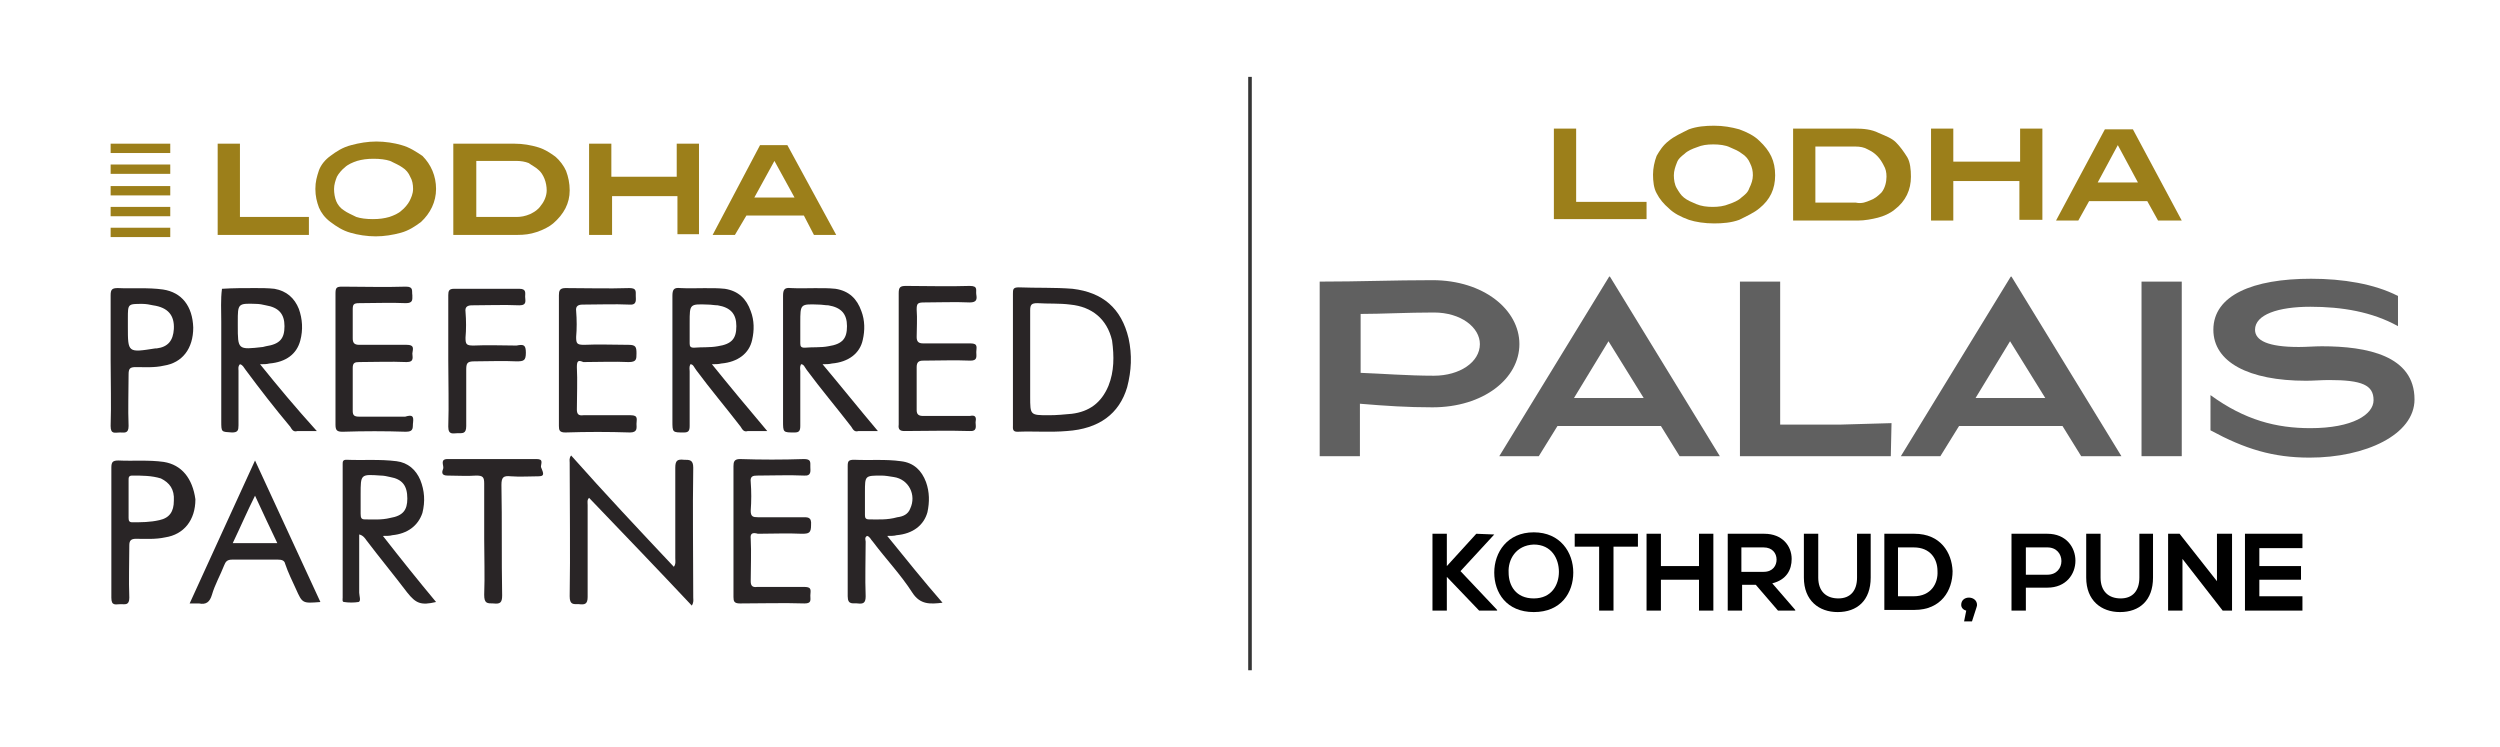
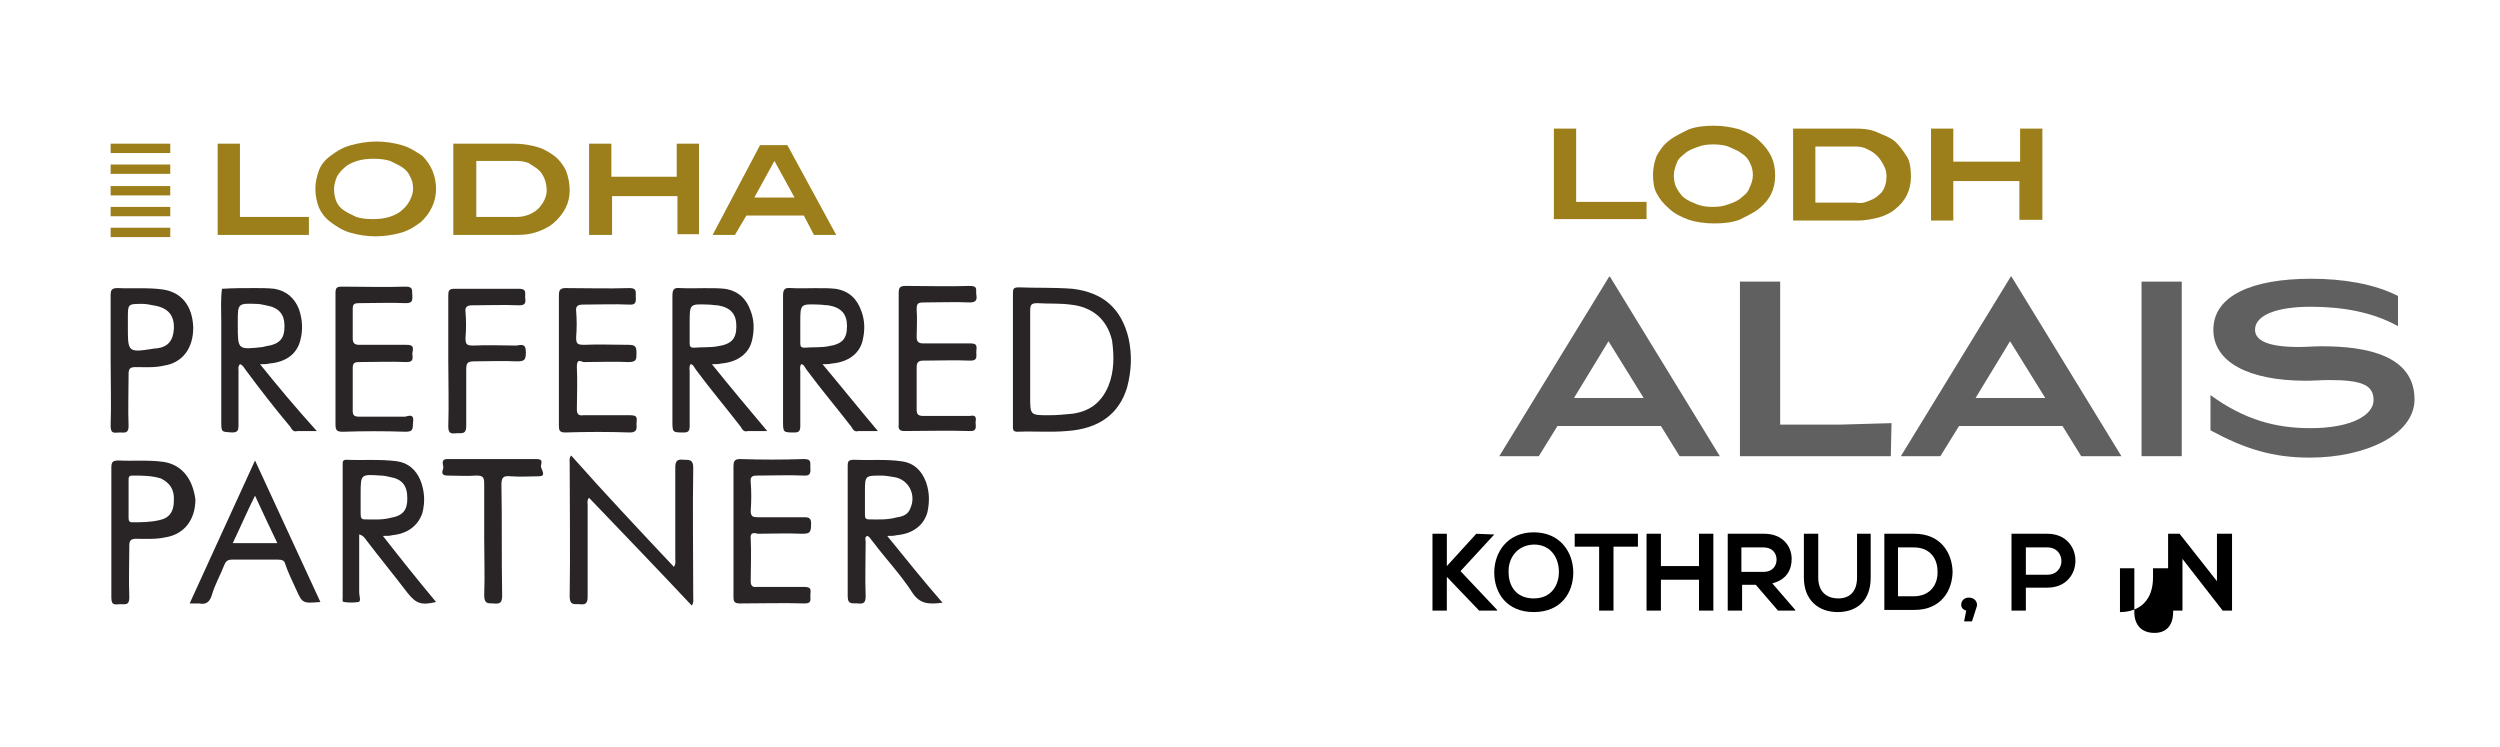
<svg xmlns="http://www.w3.org/2000/svg" version="1.1" id="Layer_1" x="0px" y="0px" viewBox="0 0 348 104" style="enable-background:new 0 0 348 104;" xml:space="preserve">
  <style type="text/css">
	.st0{fill:#292526;}
	.st1{fill:#9C7F1A;}
	.st2{fill-rule:evenodd;clip-rule:evenodd;fill:#9C7F1A;}
	.st3{fill:none;stroke:#353535;stroke-width:0.5;stroke-miterlimit:10;}
	.st4{fill:#606060;}
</style>
  <g>
    <g>
      <path class="st0" d="M157.1,47.1c-1-4.2-3.6-6.4-7.8-6.9c-2.5-0.2-5-0.1-7.5-0.2c-0.8,0-0.8,0.3-0.8,0.9c0,3,0,6,0,9.1v9.2    c0,0.4-0.1,0.9,0.6,0.9c2.3-0.1,4.6,0.1,6.9-0.1c4.5-0.3,7.3-2.4,8.4-6.1C157.5,51.6,157.6,49.4,157.1,47.1z M154.3,53.7    c-1,2.4-2.7,3.6-5.1,3.9c-1.1,0.1-2.1,0.2-3.2,0.2c-2.6,0-2.6,0-2.6-2.6c0-4,0-7.9,0-12c0-0.8,0.2-1,1-1c1.5,0.1,3.1,0,4.6,0.2    c3,0.3,5.1,2,5.8,5C155.1,49.6,155.1,51.7,154.3,53.7z" />
      <path class="st0" d="M114.5,50.7c0.5,0,0.9,0,1.3-0.1c2.3-0.2,3.9-1.4,4.3-3.3c0.3-1.3,0.3-2.7-0.2-4c-0.6-1.7-1.7-2.8-3.6-3.1    c-1.9-0.2-4.1,0-6.2-0.1c-0.9-0.1-1.1,0.2-1.1,1.1c0,5.8,0,11.6,0,17.4c0,1.6,0,1.6,1.6,1.6c0.6,0,0.8-0.2,0.8-0.9    c0-2.6,0-5,0-7.6c0-0.3-0.1-0.6,0.1-1c0.4,0,0.5,0.4,0.8,0.8c2,2.7,4.2,5.3,6.2,7.9c0.2,0.3,0.4,0.8,1,0.6c0.8,0,1.6,0,2.7,0    C119.5,56.8,117.1,53.8,114.5,50.7z M112,48.4c-0.5,0-0.6-0.2-0.6-0.6c0-0.8,0-1.6,0-2.4v-0.5c0-2.6,0-2.6,2.6-2.5    c0.4,0,0.9,0.1,1.3,0.1c1.8,0.3,2.6,1.2,2.6,2.9c0,1.7-0.6,2.5-2.6,2.8C114.3,48.4,113.1,48.3,112,48.4z" />
      <path class="st0" d="M36.2,50.7c0.5,0,0.9,0,1.3-0.1c2.3-0.2,3.8-1.3,4.3-3.2c0.4-1.5,0.3-3-0.2-4.4c-0.6-1.5-1.7-2.5-3.4-2.8    c-0.9-0.1-1.8-0.1-2.7-0.1c-1.5,0-3.1,0-4.6,0.1c-0.2,1.5-0.1,3-0.1,4.6c0,4.6,0,9.2,0,13.8c0,1.6,0,1.5,1.5,1.6    c0.8,0,0.9-0.3,0.9-1c0-2.6,0-5,0-7.6c0-0.2-0.1-0.6,0.2-0.9c0.4,0.1,0.5,0.4,0.8,0.8c2,2.7,4.1,5.4,6.2,7.9    c0.2,0.3,0.4,0.8,1,0.6c0.8,0,1.6,0,2.7,0C41.2,56.8,38.7,53.8,36.2,50.7z M33.1,45.3v-0.5c0-2.5,0-2.6,2.5-2.5    c0.5,0,1,0.1,1.4,0.2c1.8,0.3,2.6,1.2,2.6,2.9c0,1.7-0.6,2.5-2.6,2.8c-0.1,0-0.3,0.1-0.4,0.1C33.1,48.7,33.1,48.7,33.1,45.3z" />
      <path class="st0" d="M22.7,40.3c-2.1-0.3-4.3-0.1-6.3-0.2c-0.8,0-1,0.2-1,1c0,3,0,6,0,9.1c0,3,0.1,6,0,9.1c0,1.2,0.6,0.9,1.3,0.9    c0.6,0,1.2,0.2,1.2-0.9c-0.1-2.4,0-4.8,0-7.2c0-0.8,0.2-1,1-1c1.3,0,2.6,0.1,3.9-0.2c2.6-0.4,4.1-2.4,4.1-5.3    C26.8,42.6,25.3,40.7,22.7,40.3z M24.2,45.8c-0.1,1.6-0.8,2.5-2.4,2.7c-0.1,0-0.1,0-0.2,0c-3.8,0.6-3.8,0.6-3.8-3v-1.2    c0-2,0-2,2-2c0.5,0,1.1,0.1,1.5,0.2C23.4,42.8,24.3,43.9,24.2,45.8z" />
      <path class="st0" d="M57.5,58.8c-0.1,0.6,0.2,1.3-1,1.3c-2.9-0.1-5.8-0.1-8.8,0c-0.8,0-1-0.2-1-1c0-3,0-6,0-9.1c0-3,0-6,0-9.1    c0-0.8,0.1-1,0.9-1c3,0,5.9,0.1,8.9,0c1.1,0,0.8,0.6,0.9,1.2c0,0.6,0.1,1.1-0.9,1.1c-2.1-0.1-4.3,0-6.5,0c-0.8,0-0.9,0.2-0.9,0.9    c0,1.3,0,2.6,0,4c0,0.6,0.2,0.9,0.9,0.9c2.3,0,4.4,0,6.6,0c1.1,0,0.9,0.5,0.8,1.2c0,0.5,0.3,1.2-0.8,1.2c-2.3-0.1-4.4,0-6.6,0    c-0.6,0-0.9,0.1-0.9,0.8c0,2,0,4.1,0,6c0,0.6,0.2,0.8,0.9,0.8c2.1,0,4.3,0,6.4,0C57.4,57.7,57.6,57.9,57.5,58.8z" />
      <path class="st0" d="M99.1,50.7c0.5,0,0.9,0,1.3-0.1c2.3-0.2,3.9-1.4,4.3-3.3c0.3-1.3,0.3-2.7-0.2-4c-0.6-1.7-1.7-2.8-3.6-3.1    c-1.9-0.2-4.1,0-6.2-0.1c-0.9-0.1-1.1,0.2-1.1,1.1c0,5.8,0,11.6,0,17.4c0,1.6,0,1.6,1.6,1.6c0.6,0,0.8-0.2,0.8-0.9    c0-2.6,0-5,0-7.6c0-0.3-0.1-0.6,0.1-1c0.4,0,0.5,0.4,0.8,0.8c2,2.7,4.2,5.3,6.2,7.9c0.2,0.3,0.4,0.8,1,0.6c0.8,0,1.6,0,2.7,0    C104.1,56.8,101.6,53.8,99.1,50.7z M96.6,48.4c-0.5,0-0.6-0.2-0.6-0.6c0-0.8,0-1.6,0-2.4v-0.5c0-2.6,0-2.6,2.6-2.5    c0.4,0,0.9,0.1,1.3,0.1c1.8,0.3,2.6,1.2,2.6,2.9c0,1.7-0.6,2.5-2.6,2.8C98.8,48.4,97.7,48.3,96.6,48.4z" />
      <path class="st0" d="M80.3,51.1c0.1,1.9,0,4,0,5.9c0,0.6,0.2,0.9,0.9,0.8c2.3,0,4.4,0,6.6,0c1.1,0,0.8,0.6,0.8,1.2    c0,0.5,0.2,1.2-0.9,1.2c-3-0.1-6-0.1-9,0c-0.8,0-0.9-0.3-0.9-0.9c0-3.1,0-6.1,0-9.2c0-3,0-6,0-9c0-0.6,0.1-1,0.9-1    c3,0,5.9,0.1,8.9,0c1,0,0.9,0.4,0.9,1.1c0,0.5,0.2,1.3-0.9,1.2c-2.1-0.1-4.3,0-6.5,0c-0.6,0-1,0.2-0.9,0.9c0.1,1.2,0.1,2.5,0,3.6    c0,0.9,0.1,1.1,1.1,1.1c2-0.1,4.1,0,6.2,0c1,0,1.1,0.3,1.1,1.2c0,0.8,0,1.2-1.1,1.2c-2-0.1-4.2,0-6.3,0    C80.5,50.1,80.3,50.2,80.3,51.1z" />
      <path class="st0" d="M135.8,58.8c0,0.5,0.3,1.3-0.9,1.2c-3-0.1-6,0-9,0c-0.6,0-0.9-0.2-0.8-0.9c0-3.1,0-6.2,0-9.3c0-3,0-6,0-9    c0-0.8,0.2-1,1-1c3,0,5.9,0.1,8.9,0c1.2,0,0.8,0.6,0.9,1.2c0.1,0.6,0.1,1.1-0.9,1.1c-2.1-0.1-4.3,0-6.4,0c-0.9,0-1,0.2-1,1    c0.1,1.3,0,2.6,0,3.8c0,0.6,0.2,0.9,0.9,0.9c2.3,0,4.4,0,6.6,0c1.1,0,0.8,0.6,0.8,1.2c0,0.6,0.2,1.2-0.8,1.2c-2.3-0.1-4.4,0-6.6,0    c-0.6,0-0.9,0.2-0.9,0.9c0,2,0,4.1,0,6c0,0.6,0.3,0.8,0.9,0.8c2.1,0,4.3,0,6.5,0C135.9,57.7,135.9,58.2,135.8,58.8z" />
      <path class="st0" d="M73.2,49.1c0,1.1-0.3,1.2-1.3,1.2c-1.9-0.1-4,0-5.9,0c-1,0-1.1,0.3-1.1,1.2c0,2.6,0,5.3,0,7.8    c0,1.1-0.5,1-1.2,1c-0.6,0-1.3,0.3-1.3-0.9c0.1-3.1,0-6.1,0-9.2c0-3,0-6,0-9.1c0-0.6,0.1-0.9,0.8-0.9c3,0,6,0,9.1,0    c1,0,0.8,0.6,0.8,1.1s0.3,1.2-0.8,1.2c-2.3-0.1-4.4,0-6.6,0c-0.6,0-1,0.2-0.9,0.9c0.1,1.2,0.1,2.5,0,3.6c0,0.9,0.1,1.1,1.1,1.1    c2-0.1,4.1,0,6,0C72.9,47.9,73.2,48,73.2,49.1z" />
    </g>
    <g>
      <path class="st0" d="M96.5,83.2c0,0.3,0.1,0.6-0.2,1.1c-4.7-5-9.5-10-14.3-15c-0.3,0.3-0.2,0.6-0.2,1c0,4.3,0,8.5,0,12.8    c0,1-0.4,1.1-1.2,1c-0.8,0-1.3,0.1-1.3-1.1c0.1-6.2,0-12.4,0-18.6c0-0.3-0.1-0.6,0.2-1c4.7,5.3,9.5,10.4,14.3,15.5    c0.3-0.4,0.2-0.8,0.2-1.2c0-4.2,0-8.5,0-12.6c0-1,0.3-1.2,1.2-1.1c0.8,0,1.3,0,1.3,1.1C96.4,71.1,96.5,77.1,96.5,83.2z" />
      <path class="st0" d="M123.5,74.6c0.5,0,1,0,1.3-0.1c2.3-0.2,3.8-1.4,4.3-3.2c0.3-1.4,0.3-2.8-0.2-4.2c-0.6-1.6-1.7-2.7-3.5-2.9    c-2.1-0.3-4.3-0.1-6.5-0.2c-0.8,0-0.9,0.2-0.9,0.9c0,6,0,12.1,0,18.1c0,1.3,0.8,0.9,1.4,1c0.8,0.1,1.1-0.1,1.1-1    c-0.1-2.6,0-5,0-7.6c0-0.2-0.2-0.6,0.2-0.8c0.4,0.1,0.5,0.5,0.8,0.8c1.8,2.4,3.9,4.6,5.5,7.1c1.1,1.7,2.5,1.6,4.2,1.4    C128.5,80.8,126.1,77.8,123.5,74.6z M121,72.3c-0.5,0-0.6-0.2-0.6-0.6c0-0.8,0-1.6,0-2.4v-0.8c0-2.3,0-2.3,2.3-2.3    c0.5,0,1.1,0.1,1.7,0.2c2.1,0.3,3.2,2.5,2.3,4.4c-0.3,0.8-1,1.1-1.8,1.2C123.5,72.4,122.2,72.3,121,72.3z" />
      <path class="st0" d="M53.3,74.6c0.5,0,1,0,1.3-0.1c2.1-0.2,3.6-1.3,4.2-3.1c0.4-1.6,0.3-3.1-0.3-4.6c-0.6-1.4-1.7-2.4-3.3-2.6    c-2.4-0.3-4.6-0.1-7-0.2c-0.5,0-0.5,0.3-0.5,0.6c0,6.2,0,12.4,0,18.6c0,0.2-0.1,0.6,0.2,0.6c0.6,0.1,1.4,0.1,2,0    c0.4-0.1,0.1-0.9,0.1-1.3c0-2.7,0-5.4,0-8.1c0.5,0.1,0.8,0.5,1,0.8c1.9,2.5,3.8,4.8,5.7,7.3c1.2,1.5,1.9,1.8,4,1.3    C58.2,80.8,55.8,77.8,53.3,74.6z M50.8,72.3c-0.5,0-0.6-0.2-0.6-0.8c0-0.8,0-1.6,0-2.4v-0.3c0-2.8,0-2.8,2.8-2.6    c0.4,0,0.9,0.1,1.3,0.2c1.7,0.3,2.4,1.2,2.4,3c0,1.6-0.6,2.4-2.4,2.7C53.1,72.4,51.9,72.3,50.8,72.3z" />
      <path class="st0" d="M22.8,64.3c-2.1-0.3-4.3-0.1-6.3-0.2c-0.8,0-1,0.2-1,1c0,3,0,6,0,8.9c0,3.1,0,6.1,0,9.2    c0,1.2,0.6,0.9,1.3,0.9c0.6,0,1.2,0.2,1.2-0.9c-0.1-2.5,0-4.8,0-7.3c0-0.6,0.2-0.9,0.9-0.9c1.4,0,2.7,0.1,4.1-0.2    c2.6-0.4,4.2-2.4,4.2-5.3C26.8,66.6,25.3,64.7,22.8,64.3z M24.2,69.7c0,1.5-0.6,2.4-2,2.7c-1.3,0.3-2.5,0.3-3.8,0.3    c-0.4,0-0.5-0.2-0.5-0.6c0-0.9,0-1.8,0-2.7s0-1.7,0-2.6c0-0.3,0-0.6,0.5-0.6c1.4,0,2.7,0,4,0.4C23.6,67.2,24.3,68.1,24.2,69.7z" />
      <path class="st0" d="M104.5,75c0.1,1.9,0,4,0,5.9c0,0.6,0.2,0.9,0.9,0.8c2.3,0,4.4,0,6.6,0c1.1,0,0.8,0.6,0.8,1.2S113,84,112,84    c-3-0.1-6,0-9,0c-0.8,0-0.9-0.3-0.9-0.9c0-3.1,0-6.1,0-9.2c0-3,0-6,0-9c0-0.6,0.1-1,0.9-1c3,0.1,5.9,0.1,8.9,0    c1,0,0.9,0.4,0.9,1.1c0,0.5,0.2,1.3-0.9,1.2c-2.1-0.1-4.3,0-6.5,0c-0.6,0-1,0.1-0.9,0.9c0.1,1.3,0.1,2.6,0,4c0,0.8,0.3,0.9,1,0.9    c2,0,4.1,0,6.1,0c0.8,0,1.4-0.1,1.3,1.1c0,1.1-0.3,1.2-1.3,1.2c-2-0.1-4.1,0-6.1,0C104.8,74.1,104.4,74.2,104.5,75z" />
      <path class="st0" d="M35.5,64.1c-3.1,6.8-6.1,13.3-9.1,19.9c0.5,0,1,0,1.3,0c1,0.2,1.5-0.2,1.8-1.2c0.4-1.4,1.2-2.8,1.7-4.1    c0.2-0.5,0.4-0.8,1.1-0.8c2.1,0,4.3,0,6.4,0c0.5,0,0.9,0.1,1,0.6c0.4,1.2,1,2.4,1.5,3.5c0.9,2,0.9,2,3.4,1.8    C41.6,77.3,38.6,70.8,35.5,64.1z M32.4,75.6c1.1-2.3,2-4.4,3.1-6.6c1.1,2.4,2.1,4.5,3.1,6.6H32.4z" />
      <path class="st0" d="M75,66.3c-1.3,0-2.6,0.1-3.9,0c-1-0.1-1.3,0.1-1.3,1.2c0.1,5.1,0,10.3,0.1,15.4c0,1-0.3,1.2-1.2,1.1    c-0.9,0-1.3,0-1.3-1.2c0.1-2.6,0-5.3,0-7.8s0-5.1,0-7.7c0-0.9-0.2-1.1-1.1-1.1c-1.3,0.1-2.6,0-4,0c-0.9,0-0.8-0.5-0.6-1    c0.1-0.4-0.5-1.3,0.6-1.3c4.2,0,8.3,0,12.4,0c1,0,0.6,0.6,0.6,1.1C75.5,65.6,76,66.3,75,66.3z" />
    </g>
    <g>
      <g>
        <path class="st1" d="M30.3,32.7V20h3.1v10.2H43v2.5H30.3z" />
        <path class="st1" d="M60.7,26.3c0,1.8-0.8,3.4-2.1,4.6c-0.8,0.6-1.7,1.2-2.8,1.5s-2.3,0.5-3.5,0.5s-2.5-0.2-3.5-0.5     c-1.1-0.3-2-0.9-2.8-1.5s-1.3-1.3-1.6-2c-0.3-0.8-0.5-1.6-0.5-2.6s0.2-1.7,0.5-2.6c0.3-0.8,0.9-1.5,1.6-2     c0.8-0.6,1.7-1.2,2.9-1.5c1.1-0.3,2.3-0.5,3.5-0.5s2.5,0.2,3.5,0.5c1.1,0.3,2,0.9,2.9,1.5C60,22.9,60.7,24.5,60.7,26.3z      M57.5,26.3c0-0.6-0.1-1.2-0.4-1.7c-0.2-0.5-0.6-1-1.1-1.3c-0.4-0.3-1.1-0.6-1.7-0.9c-0.6-0.2-1.4-0.3-2.3-0.3s-1.6,0.1-2.3,0.3     c-0.6,0.2-1.3,0.5-1.7,0.9c-0.4,0.3-0.9,0.9-1.1,1.3c-0.2,0.5-0.4,1.1-0.4,1.7s0.1,1.2,0.3,1.7s0.6,1,1.1,1.3     c0.4,0.3,1.1,0.6,1.7,0.9c0.6,0.2,1.4,0.3,2.3,0.3s1.6-0.1,2.3-0.3c0.6-0.2,1.3-0.5,1.7-0.9c0.4-0.3,0.9-0.9,1.1-1.3     C57.2,27.6,57.5,27,57.5,26.3z" />
        <path class="st1" d="M74.9,20.5c1,0.3,1.7,0.8,2.4,1.3c0.6,0.5,1.2,1.3,1.5,2c0.3,0.8,0.5,1.7,0.5,2.7c0,1.8-0.8,3.3-2.3,4.6     c-0.6,0.5-1.4,0.9-2.3,1.2c-0.9,0.3-1.7,0.4-2.7,0.4h-8.9V20h8.5C72.8,20,73.9,20.2,74.9,20.5z M73.8,29.8     c0.6-0.3,1.1-0.6,1.5-1.2c0.5-0.6,0.8-1.4,0.8-2.1c0-0.5-0.1-1.1-0.3-1.6c-0.2-0.5-0.5-1-0.9-1.3c-0.3-0.3-0.9-0.6-1.3-0.9     c-0.5-0.2-1.1-0.3-1.7-0.3h-5.6v7.8h5.6C72.5,30.2,73.1,30.1,73.8,29.8z" />
        <path class="st1" d="M94.3,32.7v-5.4h-9.1v5.4H82V20h3.1v4.6h9.1V20h3.1v12.6h-3L94.3,32.7z" />
        <path class="st1" d="M113.3,32.7l-1.4-2.7h-8l-1.6,2.7h-3.1l6.6-12.5h3.8l6.8,12.5H113.3z M107.8,22.4l-2.8,5.1h5.6L107.8,22.4z" />
      </g>
      <g>
        <rect x="15.4" y="31.7" class="st2" width="8.3" height="1.3" />
        <rect x="15.4" y="20" class="st2" width="8.3" height="1.3" />
        <rect x="15.4" y="22.9" class="st2" width="8.3" height="1.3" />
        <rect x="15.4" y="25.9" class="st2" width="8.3" height="1.3" />
        <rect x="15.4" y="28.8" class="st2" width="8.3" height="1.3" />
      </g>
    </g>
  </g>
-   <line class="st3" x1="174" y1="10.7" x2="174" y2="93.3" />
  <g>
    <g>
      <g>
        <path class="st1" d="M216.3,30.7V17.9h3.1v10.2h9.8v2.4h-12.9V30.7z" />
        <path class="st1" d="M247.1,24.4c0,1.9-0.7,3.4-2.2,4.6c-0.7,0.6-1.8,1.1-2.8,1.6c-1.1,0.4-2.3,0.5-3.5,0.5     c-1.3,0-2.6-0.2-3.5-0.5c-1.1-0.4-2.1-0.9-2.8-1.6c-0.7-0.6-1.3-1.3-1.7-2.1c-0.4-0.7-0.5-1.7-0.5-2.6c0-0.9,0.2-1.8,0.5-2.6     c0.4-0.7,0.9-1.5,1.7-2.1c0.7-0.6,1.8-1.1,2.8-1.6c1.1-0.4,2.3-0.5,3.5-0.5c1.3,0,2.4,0.2,3.5,0.5c1.1,0.4,2.1,0.9,2.8,1.6     C246.4,21,247.1,22.4,247.1,24.4z M244,24.4c0-0.6-0.1-1.1-0.4-1.7c-0.2-0.5-0.6-1-1.1-1.3c-0.5-0.4-1-0.6-1.7-0.9     c-0.6-0.3-1.5-0.4-2.3-0.4c-0.9,0-1.6,0.1-2.3,0.4c-0.6,0.2-1.3,0.5-1.7,0.9c-0.5,0.4-0.9,0.7-1.1,1.3c-0.2,0.5-0.4,1.1-0.4,1.7     c0,0.6,0.1,1.3,0.4,1.8c0.3,0.5,0.6,1,1,1.3c0.5,0.4,1,0.6,1.7,0.9s1.5,0.4,2.3,0.4s1.6-0.1,2.3-0.4c0.6-0.2,1.3-0.5,1.7-0.9     c0.5-0.4,0.9-0.7,1.1-1.3C243.8,25.6,244,25,244,24.4z" />
        <path class="st1" d="M261.5,18.5c0.9,0.4,1.8,0.7,2.4,1.3c0.6,0.6,1.1,1.3,1.6,2.1c0.4,0.7,0.5,1.7,0.5,2.7     c0,1.8-0.7,3.4-2.3,4.6c-0.6,0.5-1.5,0.9-2.3,1.1c-0.8,0.2-1.8,0.4-2.8,0.4h-9V17.9h8.6C259.4,17.9,260.5,18,261.5,18.5z      M260.3,27.9c0.6-0.2,1.1-0.6,1.6-1.1c0.5-0.6,0.7-1.5,0.7-2.2c0-0.6-0.1-1.1-0.4-1.6c-0.2-0.4-0.5-0.9-0.9-1.3     c-0.4-0.4-0.7-0.6-1.3-0.9c-0.5-0.3-1.1-0.4-1.7-0.4h-5.6v7.8h5.6C259.2,28.4,259.8,28.1,260.3,27.9z" />
        <path class="st1" d="M281.1,30.7v-5.5h-9.2v5.5h-3.1V17.9h3.1v4.6h9.3v-4.6h3.1v12.7H281.1z" />
-         <path class="st1" d="M300.4,30.7l-1.5-2.7h-8.1l-1.5,2.7h-3.1l6.8-12.7h3.9l6.8,12.7H300.4z M294.8,20.2l-2.8,5.2h5.6L294.8,20.2     z" />
      </g>
    </g>
    <g>
-       <path class="st4" d="M183.7,39.2c5.6,0,10.2-0.2,15.7-0.2c7.1,0,12.1,4.1,12.1,8.9c0,4.8-5,8.8-12.1,8.8c-3.5,0-6.5-0.2-10.1-0.5    v7.3h-5.6V39.2z M199.6,52.3c3.6,0,6.4-1.9,6.4-4.4c0-2.3-2.6-4.4-6.4-4.4c-3.7,0-7.3,0.2-10.2,0.2v8.2    C192.2,52,196,52.3,199.6,52.3z" />
      <path class="st4" d="M224,38.5h0.1l15.3,25h-5.6l-2.6-4.2h-14.4l-2.6,4.2h-5.5L224,38.5z M219.1,55.4h9.7l-4.9-7.9L219.1,55.4z" />
      <path class="st4" d="M242.2,39.2h5.6v19.9h8.5l7-0.2l-0.1,4.6h-21V39.2z" />
      <path class="st4" d="M279.9,38.5h0.1l15.3,25h-5.6l-2.6-4.2h-14.4l-2.6,4.2h-5.5L279.9,38.5z M275,55.4h9.7l-4.9-7.9L275,55.4z" />
      <path class="st4" d="M298.1,39.2h5.6v24.3h-5.6V39.2z" />
      <path class="st4" d="M307.7,55c4.8,3.5,9.2,4.6,13.9,4.6c5.9,0,8.8-1.9,8.8-3.9c0-2.1-1.6-2.8-6.2-2.8c-1,0-2.2,0.1-3.2,0.1    c-8,0-12.9-2.6-12.9-7.1c0-4.8,5.5-7.1,13.6-7.1c4.4,0,8.8,0.7,12.1,2.4v4.2c-3.6-2-7.8-2.7-12.2-2.7c-4.5,0-7.7,1.1-7.7,3.2    c0,1.5,1.8,2.4,6.1,2.4c1,0,2.2-0.1,3.2-0.1c6.3,0,12.9,1.3,12.9,7.4c0,4.9-6.8,8.1-14.6,8.1c-5.1,0-9-1.2-13.8-3.8V55z" />
    </g>
    <g>
      <path d="M208,74.4l-4.7,5.1l5.1,5.4V85h-2.5l-4.5-4.7V85h-2V74.3h2v4.5l4.1-4.5L208,74.4L208,74.4z" />
      <path d="M219,79.7c0,2.8-1.7,5.5-5.5,5.5c-3.8,0-5.5-2.7-5.5-5.5c0-2.8,1.8-5.6,5.5-5.6C217.2,74.1,219,76.9,219,79.7z M210,79.7    c0,1.8,1,3.6,3.5,3.6c2.5,0,3.5-1.9,3.5-3.7c0-1.8-1-3.8-3.5-3.8C211,75.9,209.9,77.9,210,79.7z" />
      <path d="M222.6,76.1h-3.4v-1.8c3.1,0,5.7,0,8.8,0v1.8h-3.4V85h-2V76.1z" />
      <path d="M236.5,85v-4.3h-5.3V85h-2V74.3h2v4.5h5.3v-4.5h2V85H236.5z" />
      <path d="M249.9,85h-2.4l-3.1-3.6h-1.9V85h-2V74.3c1.7,0,3.4,0,5.1,0c2.5,0,3.8,1.7,3.8,3.5c0,1.5-0.7,2.9-2.7,3.4l3.2,3.7V85z     M242.4,76.2v3.4h3.1c1.3,0,1.8-0.9,1.8-1.7c0-0.9-0.6-1.7-1.8-1.7H242.4z" />
      <path d="M260.4,74.3v6.1c0,3.2-1.9,4.8-4.6,4.8c-2.6,0-4.7-1.6-4.7-4.8v-6.1h2v6.1c0,1.9,1.1,2.9,2.8,2.9s2.6-1.1,2.6-2.9v-6.1    H260.4z" />
      <path d="M271.8,79.5c0,2.7-1.6,5.4-5.3,5.4c-1.3,0-2.9,0-4.2,0V74.3c1.3,0,2.9,0,4.2,0C270.1,74.3,271.7,76.9,271.8,79.5z     M264.2,83h2.2c2.4,0,3.4-1.8,3.3-3.5c0-1.7-1-3.3-3.3-3.3h-2.2V83z" />
      <path d="M274.5,86.5h-1.1l0.3-1.5c-0.4-0.1-0.7-0.4-0.7-0.8c0-1.4,2.2-1.3,2.2,0C275.2,84.4,275.2,84.3,274.5,86.5z" />
      <path d="M285,81.8h-3V85h-2V74.3c1.7,0,3.4,0,5,0C290.2,74.3,290.2,81.8,285,81.8z M282,80h3c2.6,0,2.6-3.8,0-3.8h-3V80z" />
-       <path d="M299.7,74.3v6.1c0,3.2-1.9,4.8-4.6,4.8c-2.6,0-4.7-1.6-4.7-4.8v-6.1h2v6.1c0,1.9,1.1,2.9,2.8,2.9s2.6-1.1,2.6-2.9v-6.1    H299.7z" />
+       <path d="M299.7,74.3v6.1c0,3.2-1.9,4.8-4.6,4.8v-6.1h2v6.1c0,1.9,1.1,2.9,2.8,2.9s2.6-1.1,2.6-2.9v-6.1    H299.7z" />
      <path d="M308.7,74.3h2V85h-1.3v0l-5.6-7.2V85h-2V74.3h1.6l5.2,6.6V74.3z" />
-       <path d="M320.5,85h-8c0-3.6,0-7.1,0-10.7h8v2h-6v2.5h5.8v1.9h-5.8V83h6V85z" />
    </g>
  </g>
</svg>